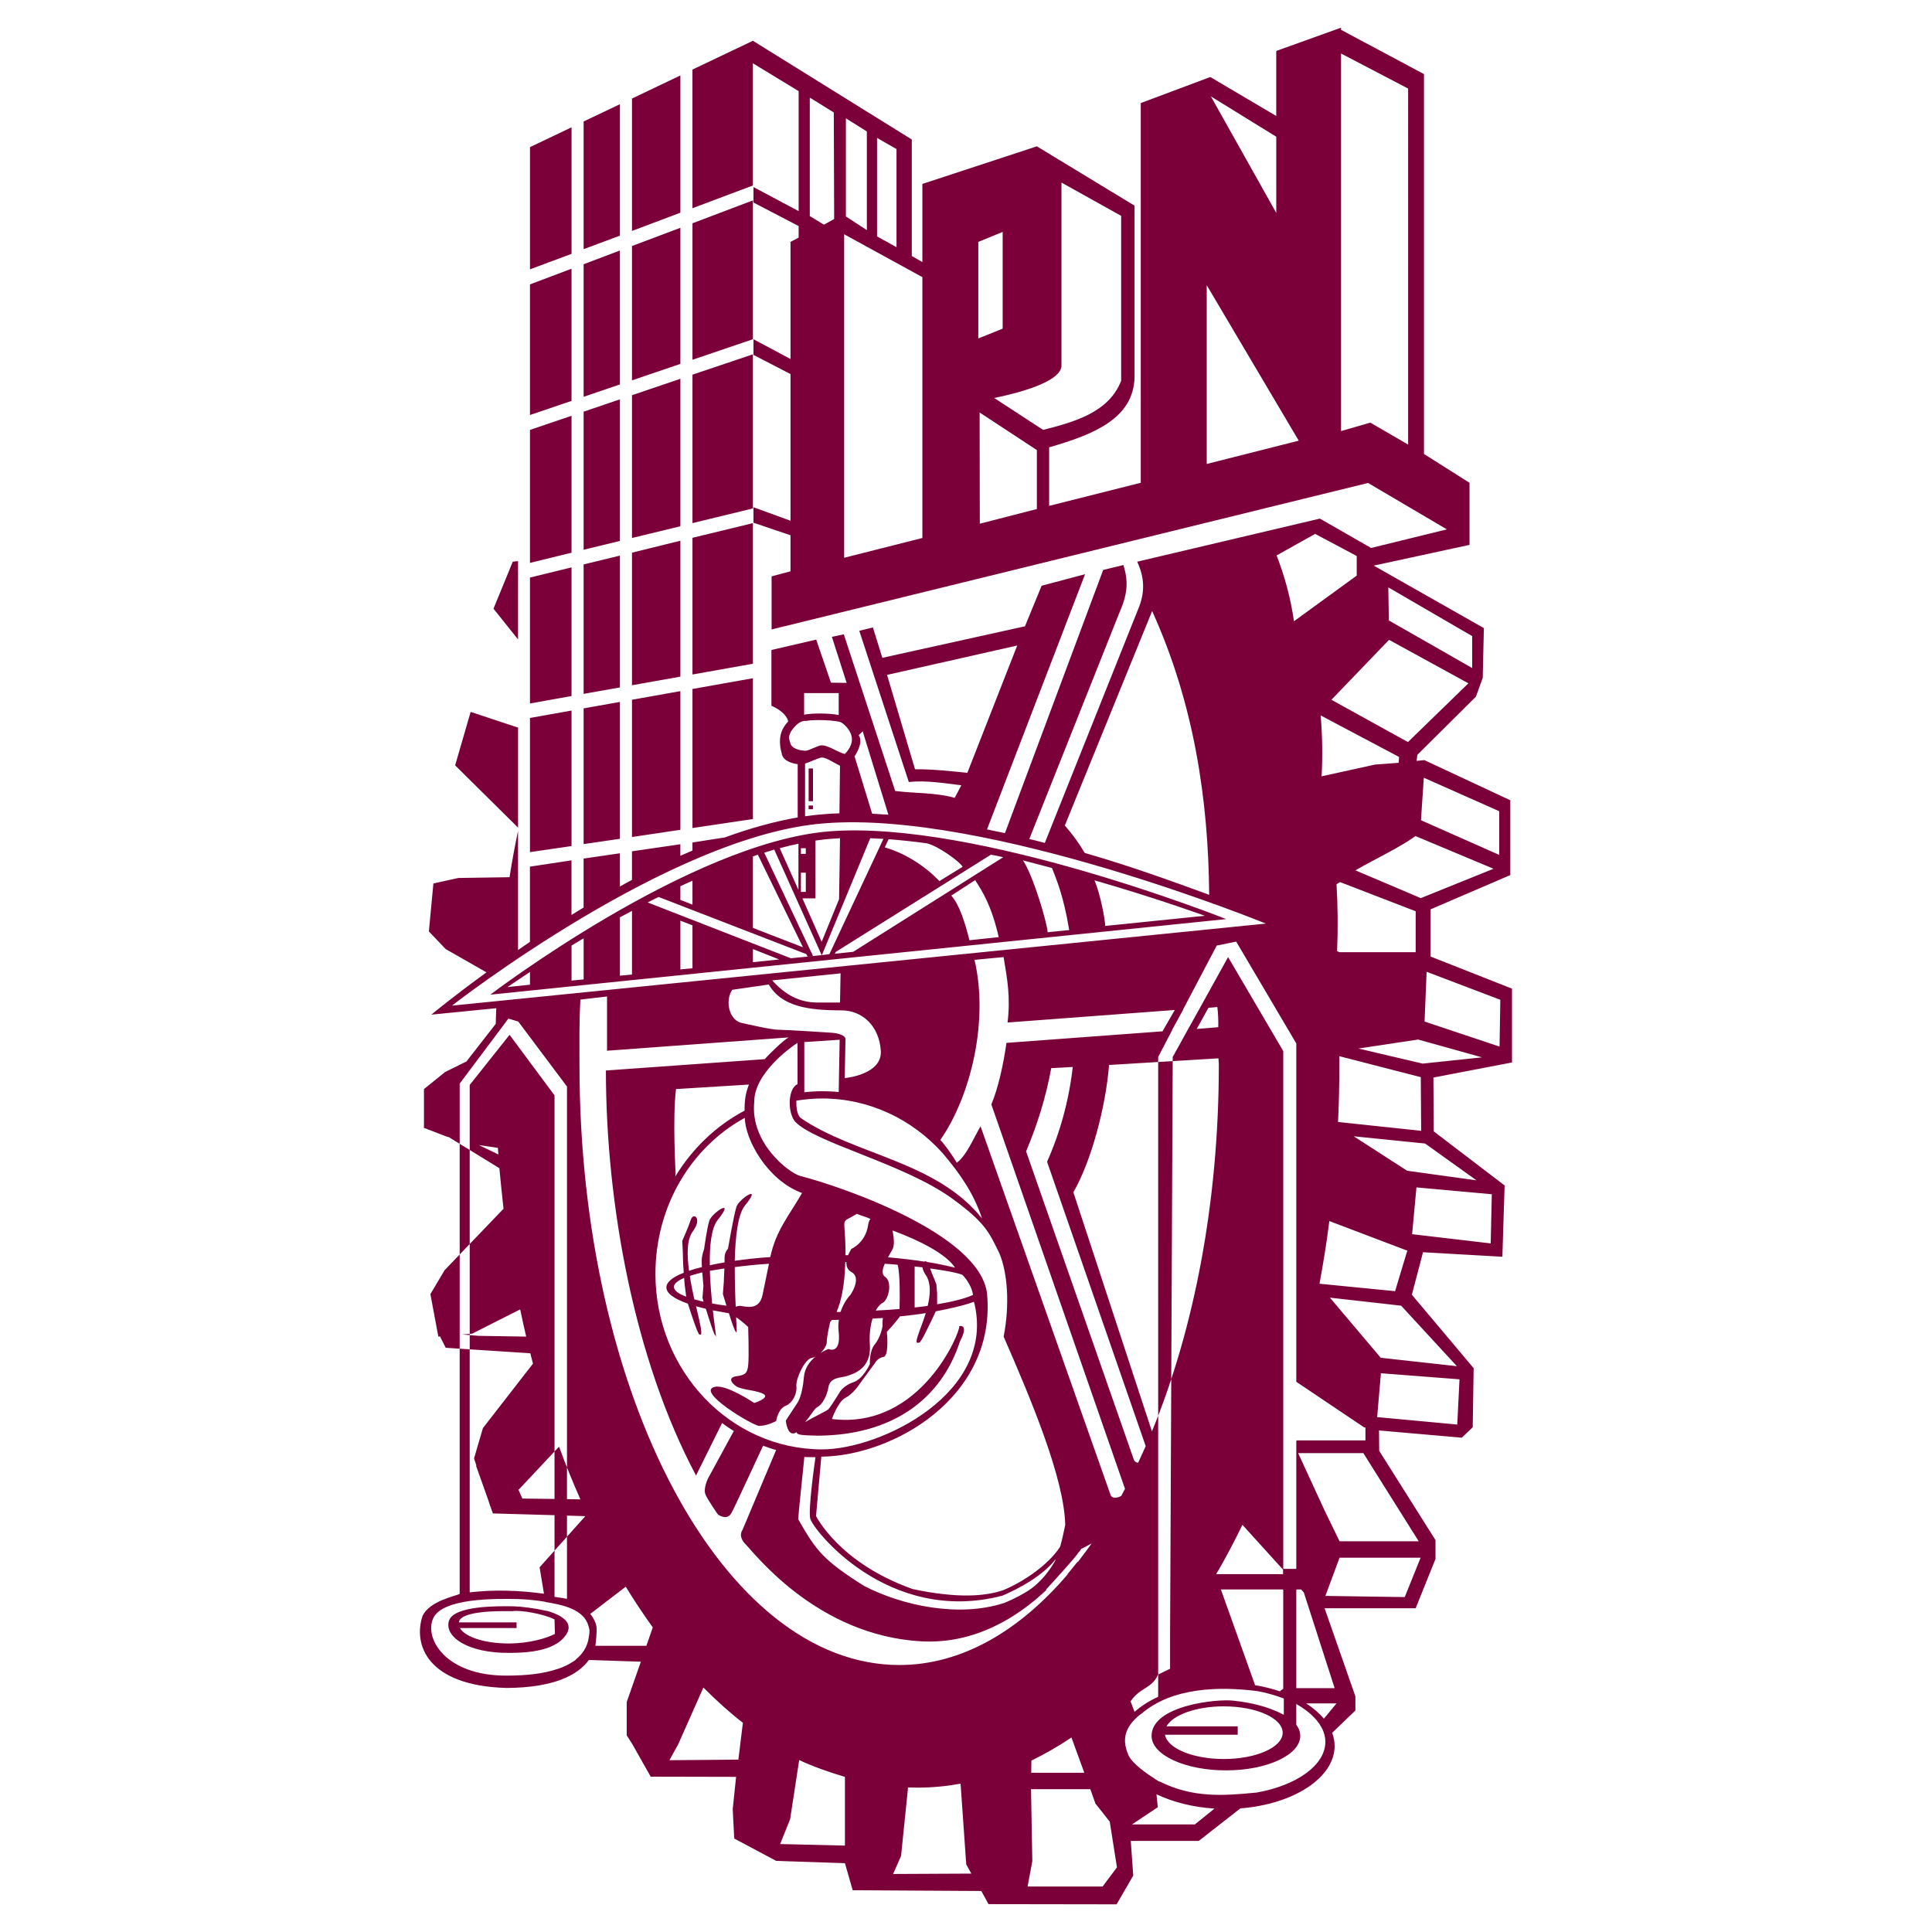
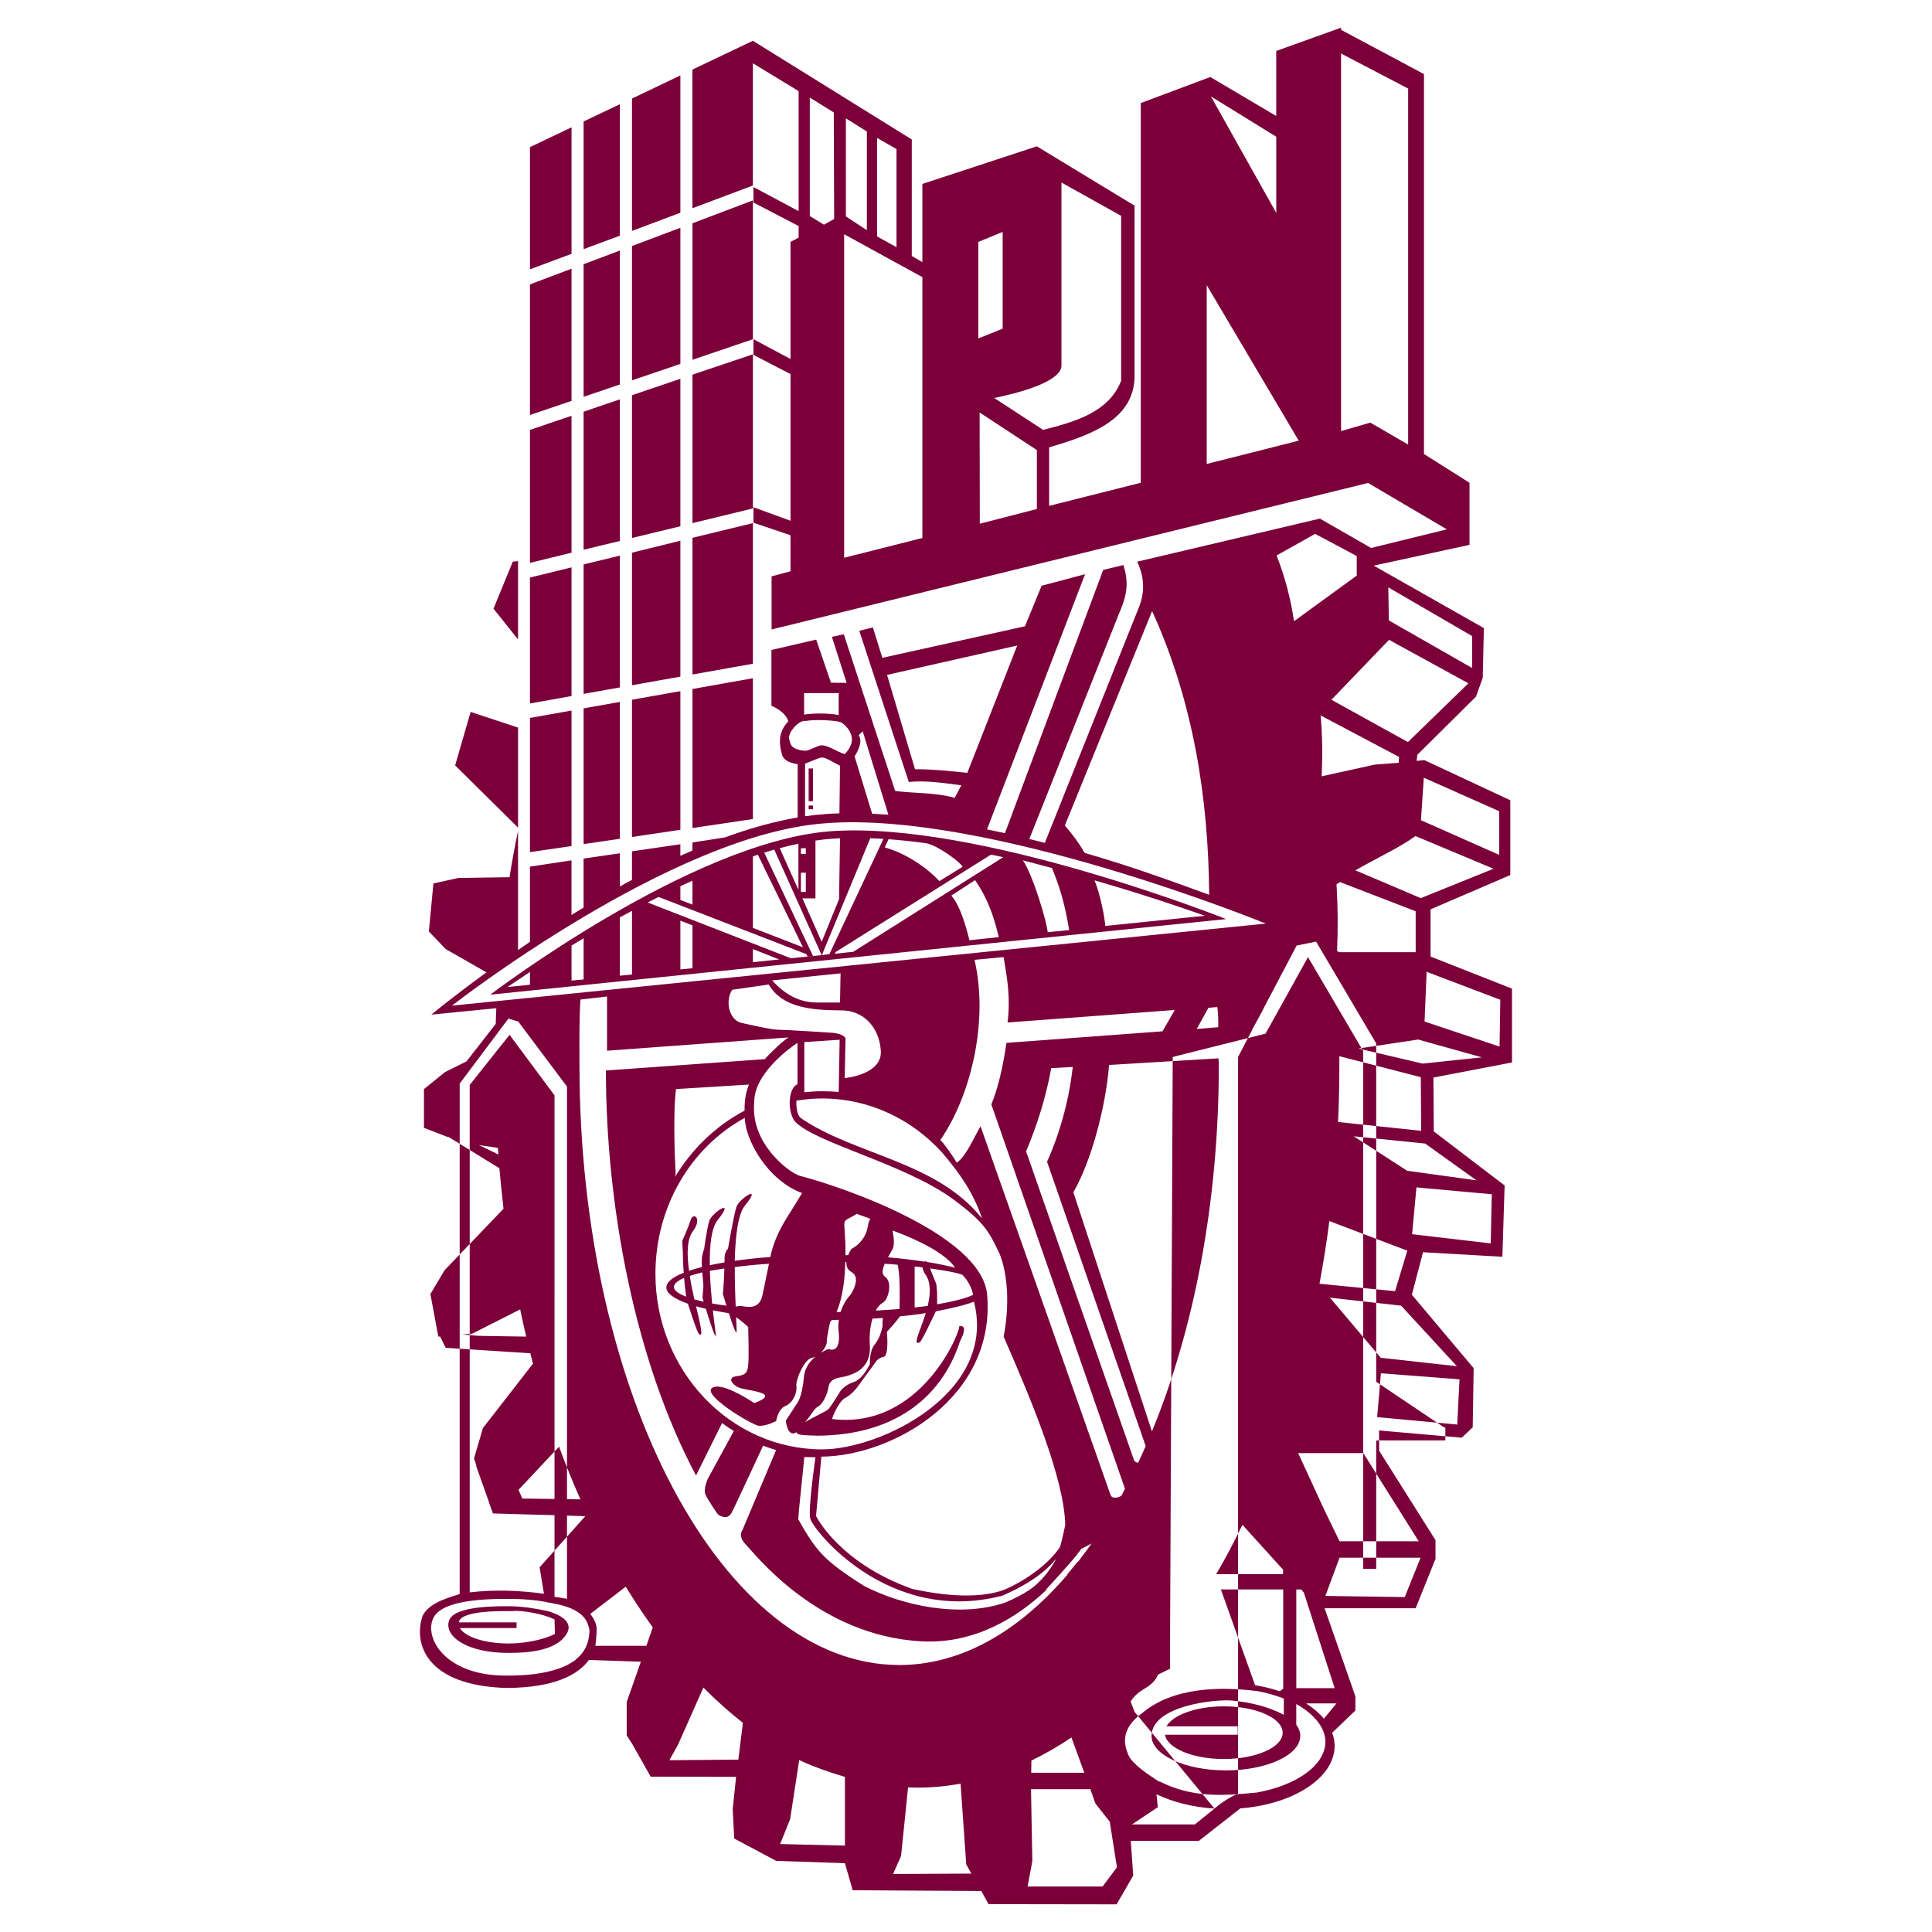
<svg xmlns="http://www.w3.org/2000/svg" version="1.1" id="Capa_1" x="0px" y="0px" viewBox="0 0 1000 1000" style="enable-background:new 0 0 1000 1000;" xml:space="preserve" width="1500" height="1500">
  <SCRIPT id="allow-copy_script" />
  <style type="text/css">
	.st0{fill-rule:evenodd;clip-rule:evenodd;fill:#7B003A;}
</style>
-   <path class="st0" d="M670.95,892.73c1.37,1.83,2.06,3.75,2.06,5.78c0,9.83-17.21,17.84-38.43,17.84c-21.22,0-38.53-8.01-38.53-17.84  c0-15.82,33.93-19.26,42.24-18.25c9.29,1.01,17.51,2.84,26.21,7.3v-8.41c-4.2-1.62-9.48-3.14-13.79-3.85  c-18.58-2.33-43.62-2.33-59.94,11.76c-0.49,0.3-1.08,0.71-1.76,1.32c-8.41,7.3-7.43,14.09-4.99,19.97  c1.86,4.45,9.88,9.93,13.88,12.47v0.1c0.1,0,0.3,0.1,0.4,0.2c1.17,0.71,1.85,1.12,1.85,1.12v-0.2c17.02,8.61,32.86,7.5,50.36,5.77  c20.53-3.65,35.5-14.09,35.5-26.26c0-9.22-9-16.21-15.06-19.56C670.95,885.13,670.95,889.19,670.95,892.73L670.95,892.73  L670.95,892.73z M416.31,539.38v25.95c3.03-0.3,6.06-0.51,9.29-0.51c2.84,0,5.67,0.1,8.51,0.41l0.49-27.06L416.31,539.38  L416.31,539.38L416.31,539.38z M412.79,561.17v-21.39c-3.71,2.33-22.49,15.92-22.39,30.51c-2.25,21.69,18.29,36.8,23.57,38.31  c20.73,5.27,93,29.8,96.91,60.82c5.08,53.93-49.09,84.34-85.76,84.53l-2.74,30.72c0,0,11.74,24.23,49.97,37.81  c23.76,5.07,37.94,3.65,46.84,0.61c9.58-3.85,23.18-12.67,29.53-22.5c1.18-4.16,1.96-8.11,2.64-11.25  c-0.49-23.72-17.11-63.76-31.88-97.51c3.23-16.52,2.05-32.84-2.15-42.98c-5.28-10.85-7.23-15.91-24.35-28.38  c-25.03-18.25-71.58-28.99-81.65-40.14C407.41,574.96,407.99,563.2,412.79,561.17L412.79,561.17L412.79,561.17z M551.16,427.27  c4.01,4.66,7.33,9.12,10.27,14.19c24.25,6.99,45.86,14.9,64.44,21.69c-0.39-49.26-7.92-99.33-29.53-146.87L551.16,427.27  L551.16,427.27L551.16,427.27z M546.37,807.08c-6.65,8.51-18.58,15-27.58,18.85l0,0c-59.26,15.41-98.48-34.66-99.45-40.04  c-0.98-5.07,2.15-27.57,2.74-31.63c-1.76-0.1-4.01,0-5.77-0.1c-0.2,2.84-3.13,29.6-3.13,32.24c9.29,16.32,12.91,21.08,34.03,34.46  c19.75,10.23,49.09,16.52,72.56,8.82c0.1,0,3.42-1.52,0.39-0.1c11.05-4.86,15.16-8.11,18.19-11.35  C541.77,815.09,546.56,807.79,546.37,807.08L546.37,807.08L546.37,807.08z M649.63,872.26c4.5,0.71,8.8,1.83,12.81,3.15l1.86-1.43  v0.11h-0.1v-51.19h-0.1v-0.2h-32.17L649.63,872.26L649.63,872.26L649.63,872.26z M676.04,881.68c3.62,2.33,6.75,4.97,9.19,7.91  l6.55-7.91H676.04L676.04,881.68L676.04,881.68z M689.53,896.89c0.79,2.13,1.27,4.46,1.27,6.79c0,16.52-21.32,30.21-48.79,32.33  l-21.51,16.83h-35.21l1.27,17.94l-8.61,14.9l-66.3-0.1l-3.71-6.79l-66.59-0.4l-4.01-13.99l-35.6-1.22l-21.71-11.56l-0.78-15.2  L381,919.7l-44.2-0.1l-9.68-17.13l-2.74-4.26v-17.23l7.33-20.88l-26.89-0.91c-5.77,7.91-18.29,14.39-42.74,14.49  c-41.37-1.21-48.31-22.81-43.32-37.4c3.72-7.6,16.52-10.04,19.17-11.25V560.87l25.23-33.65l5.08,1.52l25.23,33.65v213.57l6.94,0.1  c-3.91-8.82-7.62-17.94-11.05-27.27l-20.73,22.1l-0.29,0.2l2.05,4.56l16.63,0.2V566.95l-23.27-31.33l-20.63,25.95v262.63  c13.11-1.52,25.52-1.01,38.43,0.71l-2.25-13.68l23.66-26.46l-9.49-0.3c0-0.1,0,38.62,0,43.08c-1.76-0.31-4.6-0.81-6.45-1.02v-42.27  l-31.88-0.91l-1.66-4.56l0,0l-0.78-2.43l-6.36-17.84l0.29,0.2l-1.27-3.85l4.6-15.7l25.91-33.35c-0.49-1.72-0.88-3.54-1.37-5.37  l-43.81-2.84l-2.93-5.88l-0.88,0.1l-4.11-22l7.34-12.36l30.51-31.83c-0.78-6.89-1.47-13.89-2.15-20.98l-26.21-16.12l-0.69-0.1  l-12.13-4.66V563.7l10.95-8.82l11.05-5.47l15.16-19.46c0-2.33,0.2-5.78,0.29-8.11l-33.64,3.34c0,0,10.95-9.12,28.55-21.89  l-21.12-12.06l-8.7-9.12l2.35-24.83l12.91-2.84l26.5-0.4c1.27-8.11,2.74-16.12,4.4-24.02v61.73c2.05-1.42,4.11-2.84,6.16-4.26  v-38.92l21.51-3.25v28.28c2.05-1.32,4.11-2.53,6.26-3.85V444.4l18.78-2.74v17.23c2.05-1.22,4.11-2.33,6.26-3.45v-14.8l25.04-3.65  v5.98c2.05-0.91,4.11-1.82,6.26-2.73v-4.16l16.82-2.64c12.71-4.66,25.43-8.21,37.65-10.34v-27.57c-3.03-0.41-7.24-1.62-8.12-4.97  c-1.96-6.89-1.37-12.37,3.23-17.13c-0.88-3.75-5.09-6.59-8.7-8.11v-28.89l23.18-5.37l7.63,22.3l8.12,0.1l-7.63-23.82l6.16-1.32  l26.6,81.09c10.36,1.32,20.63,0.71,30.8,3.55l3.43-6.49c-9.1-1.12-18.09-2.63-27.19-1.72l-25.62-78.25l7.04-1.72l4.89,15.71  l73.83-16.32l8.61-20.98l22.49-5.98L510.87,429.3c3.03,0.61,6.16,1.32,9.29,1.93l50.85-136.23l10.46-2.54  c2.74,8.82,2.15,15.2-2.35,25.34l-46.35,116.47c2.64,0.61,5.38,1.32,8.02,2.03L589,315.57c3.81-8.82,3.42-16.62-0.39-24.84  l94.56-22.3l26.5,15.2l39.22-9.63l-40.78-24.02l-308.73,75.82v-27.47l9.78-2.63v-18.65L390,270.56v-8.01l19.17,6.99v-75.92  L390,183.69v-8.11l19.17,10.24v-60.61l4.2-2.23V117L390,104.83v-8.01l23.37,12.47V47.16l-23.67-14.4v63.25l-31.29,11.76V36.01  l31.29-14.9l82.24,51.09v60.31l5.48,3.14V95.2l59.26-19.46l50.56,30.71v89.1c-0.78,20.98-20.63,29.19-44.21,35.98v30.31l47.43-11.96  V53.34l35.99-13.48l34.13,20.17V26.38l33.54-12.06v1.12l42.93,22.91v196.64l23.57,14.9v32.13l-49.58,10.74l57.01,32.34l-0.59,25.75  l-3.52,9.73l-30.31,30.1l-0.4,3.15l4.01-0.4l44.49,20.78v38.72l-41.27,17.74v24.43l42.15,16.62v38.21l-40.68,7.81l0.19,27.87  l36.67,27.98l-1.17,36.9l-41.07-2.34l-5.77,22l31.98,38.01l-0.49,30.61l-5.67,5.38l-42.83-3.75l0.1,10.54l29.14,46.22v9.73  l-10.27,25.54h-47.13l15.94,45.61v7.3L689.53,896.89L689.53,896.89L689.53,896.89z M628.61,936.12c-11.34-0.71-21.71-3.44-30.02-7.4  l0.68,6.69l-13.39,8.92h32.56L628.61,936.12L628.61,936.12L628.61,936.12z M587.25,886.04c3.32-2.94,7.43-5.58,12.22-7.81V547.08  l7.24-13.88h-0.1l5.87-10.75h-0.1l17.41-33.04l10.07-2.03l31.1,52.71v175.15h0.19v0.1l35.01,23.52h0.59v6.69h-35.6v0.2h-0.19v66.29  h-6.75V544.04l-28.55-48.65l-14.27,25.75l0,0l-7.73,13.89l0,0L607,547.08l-1.37,299.94v10.34v6.38l-6.26,3.04  c-3.03,7.3-9.48,6.59-14.18,13.89L587.25,886.04L587.25,886.04L587.25,886.04z M640.64,893.54h-36.87  c3.32-5.88,15.35-10.34,29.63-10.34c16.82,0,30.51,6.08,30.51,13.68c0,7.5-13.69,13.58-30.51,13.58c-16.04,0-29.24-5.57-30.41-12.57  h37.65V893.54L640.64,893.54L640.64,893.54z M670.86,873.78h0.1v-50.89h0.19v-0.2h2.35l0,0l1.37,1.62l15.94,49.47H670.86  L670.86,873.78L670.86,873.78L670.86,873.78z M664.11,814.78v-2.33l-21.03-23.21c-4.3,8.82-8.8,17.44-13.59,25.54H664.11  L664.11,814.78L664.11,814.78z M619.42,532.59l6.06-10.95l4.6-0.4c0.39,2.53,0.59,7.2,0.49,10.44L619.42,532.59L619.42,532.59  L619.42,532.59z M608.07,522.76l-6.36,11.05l-80.77,5.98c-1.56,11.05-4.3,23.62-7.83,31.83l69.04,198.58c0.1,0.2,0.1,0.3,0.1,0.51  c-0.59,1.11-1.27,2.33-1.86,3.54c-2.06,1.22-4.89,1.52-5.58-0.51l-67.28-190.77c-3.13,5.17-7.34,15.41-12.32,18.86  c-1.37-2.54-6.65-10.14-8.51-11.76c15.84-22.81,25.13-61.63,17.7-93.26l15.06-1.42c1.96,11.76,3.62,20.78,2.05,33.86L608.07,522.76  L608.07,522.76L608.07,522.76z M265.51,831.41c-7.82-0.1-30.8-0.41-33.15,7.6c-2.44,8.11,9.68,16.73,31.39,16.52  c8.9,0,25.33-0.81,30.12-10.95c2.64-6.39-6.75-9.73-10.95-10.84l0.1,0.1C276.66,832.32,269.42,831.51,265.51,831.41L265.51,831.41  L265.51,831.41z M297.98,858.98h0.19c-0.78,0.61-1.56,1.12-2.44,1.62c-3.71,2.33-7.14,3.24-7.14,3.24l0,0  c-6.85,2.34-15.35,3.45-26.31,3.45c-31.78,0.2-43.03-19.56-37.94-29.9c5.18-10.34,32.17-9.93,43.61-9.73  c3.42,0.1,9.19,0.51,14.28,1.42v0.1c8.9,1.42,20.14,3.75,22.39,12.57c0.29,0.81,0.49,1.62,0.49,2.43c0,0.8-0.1,1.92-0.29,2.94  C304.14,852.59,301.21,856.45,297.98,858.98L297.98,858.98L297.98,858.98z M237.54,839.72h29.83v2.94h-29.34  c2.34,4.16,11.63,8.01,25.62,8.01c10.36-0.1,19.46-2.74,23.57-4.97l-0.2-7.5c-5.87-2.94-17.8-4.97-21.81-4.26  c-6.55-0.1-25.52-0.3-27.58,5.17C237.64,839.32,237.54,839.52,237.54,839.72L237.54,839.72L237.54,839.72z M308.15,851.88  c0.39-2.73,0.68-6.38,0.68-8.92c-0.1-2.74-1.66-5.58-3.32-7.6l18.38-14.09c4.5,7.4,9.19,14.39,13.99,21.08l-3.33,9.53H308.15  L308.15,851.88L308.15,851.88z M272.36,691.83l-24.64-0.4l-8.51-0.71l5.19-0.41l24.84-12.57  C270.21,682.5,271.28,687.17,272.36,691.83L272.36,691.83L272.36,691.83z M257.98,597.56l-10.07-4.86l9.78,1.42  C257.79,595.23,257.88,596.35,257.98,597.56L257.98,597.56L257.98,597.56z M382.18,910.78l-35.7,0.3l4.5-8.11l13.1-29.5  c6.65,6.69,13.4,12.78,20.44,18.25L382.18,910.78L382.18,910.78L382.18,910.78z M437.33,955.28l-33.54-0.81l5.18-12.87l4.69-30.61  c6.94,3.35,16.43,6.59,23.67,8.72V955.28L437.33,955.28L437.33,955.28z M462.27,969.97l40.49-0.2l-2.64-4.76l-2.93-41.77  c-7.33,1.32-14.77,2.03-22.39,2.03c-1.56,0-3.23-0.1-4.79-0.1l-3.62,35.47L462.27,969.97L462.27,969.97L462.27,969.97z   M533.75,917.57h27.48l-6.65-18.25c-6.75,4.57-13.69,8.52-20.73,11.96L533.75,917.57L533.75,917.57L533.75,917.57z M564.36,926.08  h-30.71l0.68,37.2l-2.45,13.18h38.82l7.43-9.93l-3.72-23.62l-7.43-9.42L564.36,926.08L564.36,926.08L564.36,926.08z M671.93,752.14  h33.74l28.65,45.62h-40.97l-7.83-16.12L671.93,752.14L671.93,752.14L671.93,752.14z M693.35,806.27h41.95l-8.21,20.38l-41.07-0.61  L693.35,806.27L693.35,806.27L693.35,806.27z M728.45,647.23l-6.36,21.08l-39.12-3.85l0,0c1.96-10.65,3.72-21.39,5.09-32.44  l39.8,15.11L728.45,647.23L728.45,647.23L728.45,647.23z M688.36,671.66l36.87,4.16l28.85,31.32l-39.41-4.36L688.36,671.66  L688.36,671.66L688.36,671.66z M714.76,710.79l40.68,3.14l-1.17,23.41l-41.46-3.85L714.76,710.79L714.76,710.79L714.76,710.79z   M735.4,557.53l0.19,27.77l-43.03-4.56c0.49-9.73,0.68-19.67,0.68-29.6c0-1.52,0-3.04,0-4.46L735.4,557.53L735.4,557.53  L735.4,557.53z M700.68,588.14l36.96,3.75l26.6,19.05l-35.89-4.96L700.68,588.14L700.68,588.14L700.68,588.14z M733.15,614.59  l39.01,3.55l-0.58,25.44l-40.68-4.77L733.15,614.59L733.15,614.59L733.15,614.59z M268.15,290.43l-2.74,0.3l-9.98,24.33l12.71,15.91  V290.43L268.15,290.43L268.15,290.43z M268.15,376.59l-24.55-8.11l-8.02,27.67l32.57,32.23V376.59L268.15,376.59L268.15,376.59z   M300.42,517.38c-0.68,11.76-0.49,21.29-0.49,33.75c0,171.1,74.42,310.68,165.56,310.68c31.88,0,61.8-17.23,87.23-47.03  c-0.1,0.1-0.2,0.1-0.3,0.1c1.76-2.13,3.72-4.46,5.28-6.48c0.1,0,0.2,0,0.2,0.1c1.27-1.72,2.54-3.34,3.81-5.07  c0.29-0.31,0.39-0.51,0.39-0.51l0,0c0.98-1.32,1.96-2.63,2.93-4.05c-1.76,1.01-3.62,1.93-5.37,2.84c-0.39,0.51-0.69,1.01-1.08,1.53  c-0.29,0.2-0.49,0.4-0.68,0.71c-0.88,1.92-16.53,18.85-16.53,18.85s0.1,0,0.3,0.1c-15.16,14.39-37.26,28.08-64.55,26.66  c-54.18-2.84-86.74-45.82-91.14-50.17c-4.3-4.36-1.66-7.5-1.66-7.5l17.4-41.36c-2.25-0.61-4.5-1.42-6.75-2.23  c-2.54,5.37-14.28,30.92-16.33,34.77c-2.35,4.36-7.04,0.81-7.04,0.81s-5.09-7.2-6.45-10.34c-1.27-3.14,1.37-8.41,1.37-8.41  l13.3-24.43c-2.05-1.31-4.11-2.63-6.06-4.16l-13.49,27.17c-31.88-59.8-46.65-140.39-46.65-209.62l82.24-5.88  c2.93-3.35,9.88-9.94,12.32-11.25l-93.98,6.89v-28.08L300.42,517.38L300.42,517.38L300.42,517.38z M589.1,757.11  c1.27-2.84,2.64-5.67,3.91-8.61l-51.05-147.18c6.75-15.1,11.35-31.83,13.3-49.06l-11.15,0.61c-2.64,14.7-7.23,29.4-13.01,43.08  l55.84,159.75C587.34,756.6,588.13,757.01,589.1,757.11L589.1,757.11L589.1,757.11z M596.24,740.89  c21.71-52.61,34.62-118.39,34.62-189.75c0-1.42-0.19-2.03-0.19-3.35l-56.62,3.44c-1.76,22.2-9.39,50.18-18.48,65.89L596.24,740.89  L596.24,740.89L596.24,740.89z M453.96,71.38v50.99l10.07,5.57V77.16L453.96,71.38L453.96,71.38L453.96,71.38z M448.68,119.12V68.04  l-10.85-6.79v50.78L448.68,119.12L448.68,119.12L448.68,119.12z M431.76,113.35l-0.19-55.14l-12.42-7.7v61.33l7.33,4.46  L431.76,113.35L431.76,113.35L431.76,113.35z M352.16,39.05l-25.04,11.96v68.52l25.04-9.43V39.05L352.16,39.05L352.16,39.05z   M320.86,53.95l-18.78,8.92v66.09l18.78-6.99V53.95L320.86,53.95L320.86,53.95z M295.83,65.91l-21.51,10.24v63.25l21.51-8.01V65.91  L295.83,65.91L295.83,65.91z M274.31,147.2v67.61l21.51-7.3v-68.42L274.31,147.2L274.31,147.2L274.31,147.2z M274.31,222.52v68.83  l21.51-5.27v-70.86L274.31,222.52L274.31,222.52L274.31,222.52z M274.31,298.95v65.17l21.51-3.85v-66.59L274.31,298.95  L274.31,298.95L274.31,298.95z M274.31,371.62v69.44l21.51-3.14v-70.14L274.31,371.62L274.31,371.62L274.31,371.62z M274.31,503.09  v6.59l-11.64,1.22C262.68,510.9,266.98,507.96,274.31,503.09L274.31,503.09L274.31,503.09z M295.83,507.55v-18.14  c1.96-1.22,4.11-2.43,6.26-3.75v21.29L295.83,507.55L295.83,507.55L295.83,507.55z M320.86,505.02v-30.21  c2.05-1.12,4.11-2.23,6.26-3.35v32.94L320.86,505.02L320.86,505.02L320.86,505.02z M352.16,501.77v-25.24l6.26,2.43v22.2  L352.16,501.77L352.16,501.77L352.16,501.77z M352.16,465.79v-7.09c2.05-0.91,4.11-1.93,6.26-2.84v12.37L352.16,465.79  L352.16,465.79L352.16,465.79z M389.71,498.03v-6.79l13.59,5.37L389.71,498.03L389.71,498.03L389.71,498.03z M389.71,480.28v-37  c0.78-0.31,1.66-0.61,2.54-0.91l23.37,47.95L389.71,480.28L389.71,480.28L389.71,480.28z M389.71,423.93v-72.88l-31.29,5.57v71.97  L389.71,423.93L389.71,423.93L389.71,423.93z M389.71,343.55v-72.78l-31.29,7.6v70.75L389.71,343.55L389.71,343.55L389.71,343.55z   M389.71,263.16v-79.77l-31.29,10.54v76.83L389.71,263.16L389.71,263.16L389.71,263.16z M389.71,175.58v-71.87l-31.29,11.86v70.65  L389.71,175.58L389.71,175.58L389.71,175.58z M352.16,429.5v-71.77l-25.04,4.46v71.05L352.16,429.5L352.16,429.5L352.16,429.5z   M320.86,434.16v-70.85l-18.78,3.35v70.24L320.86,434.16L320.86,434.16L320.86,434.16z M352.16,350.23v-70.35l-25.04,6.18v68.62  L352.16,350.23L352.16,350.23L352.16,350.23z M320.86,355.81v-68.22l-18.78,4.56v67L320.86,355.81L320.86,355.81L320.86,355.81z   M352.16,272.39v-76.33l-25.04,8.51v73.89L352.16,272.39L352.16,272.39L352.16,272.39z M320.86,279.99V206.7l-18.78,6.39v71.46  L320.86,279.99L320.86,279.99L320.86,279.99z M352.16,188.36v-70.45l-25.04,9.43v69.53L352.16,188.36L352.16,188.36L352.16,188.36z   M320.86,199v-69.33l-18.78,7.1v68.62L320.86,199L320.86,199L320.86,199z M626.75,49.89l33.84,20.88v39.43L626.75,49.89  L626.75,49.89L626.75,49.89z M624.6,240.15l47.62-12.06l-47.62-80.48V240.15L624.6,240.15L624.6,240.15z M694.13,223.12l15.16-4.36  l19.56,11.35V45.84L694.13,27.7V223.12L694.13,223.12L694.13,223.12z M477.42,143.45l-40.49-22.2v167.45l40.49-10.24V143.45  L477.42,143.45L477.42,143.45z M507.15,271.07l29.53-7.6v-30.51l-29.63-19.46L507.15,271.07L507.15,271.07L507.15,271.07z   M514.59,205.99l25.33,16.52c15.35-3.95,33.93-8.72,40.39-25.44v-85.35l-30.9-17.23v95.08  C548.81,196.57,532.87,202.24,514.59,205.99L514.59,205.99L514.59,205.99z M506.37,125.21l12.61-5.17v50.07l-12.61,5.07V125.21  L506.37,125.21L506.37,125.21z M703.12,542.72l33.25,7.8l30.71-3.24l-33.05-9.22L703.12,542.72L703.12,542.72L703.12,542.72z   M737.35,528.74l38.82,12.97l0.39-24.22l-38.14-14.5L737.35,528.74L737.35,528.74L737.35,528.74z M732.75,492.85v-21.18l-39.11-15.1  c-0.59,0.3-1.27,0.71-1.86,1.11c0.69,11.56,0.78,23.11,0.29,34.57l1.17,0.61H732.75L732.75,492.85L732.75,492.85z M701.56,450.48  l33.84,14.39l37.65-15.2l-40.39-16.93C724.64,438.62,711.73,444.6,701.56,450.48L701.56,450.48L701.56,450.48z M735.49,424.54  l40.49,17.94v-22.6l-39.02-17.34L735.49,424.54L735.49,424.54L735.49,424.54z M718.58,304.01l43.42,25.24v16.52l-43.13-24.63  L718.58,304.01L718.58,304.01L718.58,304.01z M760.04,353.68l-31.29,30.41l-39.61-21.89l29.82-31.02L760.04,353.68L760.04,353.68  L760.04,353.68z M683.57,370.3l40.58,21.49l-0.2,3.04l-12.22,0.91l-27.67,6.08C684.64,391.29,684.45,380.85,683.57,370.3  L683.57,370.3L683.57,370.3z M390.39,726.19c0,0,8.31-2.64,4.79-4.66c-3.52-2.03-11.15-2.03-14.18-4.05  c-3.03-2.13-3.91-4.66,0.39-5.17c4.4-0.61,5.48-1.62,5.87-5.78c0.49-4.15,0-19.67,0-19.67s-3.03-2.94-6.26-5.07  c0.29,6.18,0.49,9.53-0.1,7.4c-0.29,0.61-2.05-4.36-3.62-9.43c-0.29-0.1-0.69-0.2-0.98-0.2c-0.2,0-0.49-0.1-0.59-0.1  c-2.35-0.4-4.6-0.81-6.75-1.22c1.08,9.53,2.15,15.81,1.37,12.97c-0.39,0.81-3.13-7.81-4.99-13.79c-1.85-0.4-3.52-0.91-5.08-1.32  c2.15,9.12,3.81,15.71,1.86,14.6c-0.58,1.01-4.4-10.64-6.06-15.91c-7.14-2.53-11.15-5.37-11.15-8.41c0-2.74,3.23-5.37,9-7.6  c-0.2-2.63-0.39-5.27-0.39-6.69c0-3.04-0.39-9.83-0.39-9.83s3.03-6.69,4.4-10.84c1.27-4.16,6.06-1.02,1.27,5.67  c-3.33,4.16-3.33,12.06-2.15,20.68c1.96-0.71,4.2-1.32,6.65-1.93c-0.1-1.32-0.1-2.43-0.1-3.24c0-3.04,1.27-6.18,1.27-6.18  s1.37-10.34,2.64-14.5c1.27-4.16,13.99-12.47,4.4-0.5c-3.33,4.05-4.3,13.38-4.11,23.51c2.35-0.61,4.89-1.01,7.63-1.52  c0-0.91,0-1.72,0-2.34c0-3.14,1.76-4.66,1.76-4.66s3.03-17.64,4.4-21.79c1.27-4.06,13.99-12.36,4.3-0.51  c-3.62,4.56-4.89,16.22-5.18,28.48c5.67-0.81,11.83-1.52,18.39-1.93c2.93-13.88,9.88-21.69,16.43-33.15  c-17.99-6.59-29.43-27.67-29.63-38.92c-27.77,15.2-46.25,45.72-46.25,80.79c0,49.97,38.72,90.82,86.35,90.82  c30.02,0,90.55-29.09,78.53-76.43c-4.7,1.82-12.23,3.54-19.76,4.97c-2.25,4.76-8.02,17.13-8.6,16.12  c-3.52,1.62,0.59-6.09,3.42-15.21c-4.21,0.71-8.71,1.22-13.5,1.72c0,0.1-0.1,0.2-0.1,0.3c-2.64,3.55-6.55,7.7-6.55,7.7  s1.27,12.47-1.76,12.98c-3.13,0.5-4.4,3.14-4.4,3.14l-8.31,11.35c0,0-3.03,4.66-7.04,6.69c-3.91,2.13-6.94,10.95-6.94,10.95  c46.35,5.67,66.79-45.92,65.91-48.05c0,0,5.28-1.52,0.39,7.81c-9.97,30.71-35.79,48.65-73.64,48.86c-7.72-0.2-11.05-0.3-10.85-1.83  c-4.89,3.25-5.67-5.98-5.67-5.98l5.96-9.12c0,0,2.54-3.14,3.42-13.48c0.39-4.66,3.13-8.11,5.87-10.44c-0.68,0.3-1.27,0.51-1.86,0.61  c-3.52,0.51-8.31,10.85-7.92,14.5c0.49,3.65-1.76,8.82-5.67,10.34c-3.91,1.62-4.79,7.81-4.79,7.81s-4.5,2.53-8.8,2.53  c-2.93,0.11-33.93-18.34-22.59-20.27C376.41,716.77,390.39,726.19,390.39,726.19L390.39,726.19L390.39,726.19z M702.24,297.93  v-10.14l-21.52-11.45l-19.95,11.15c4.31,11.15,7.24,22.1,9,34.06L702.24,297.93L702.24,297.93L702.24,297.93z M544.51,449.27  c2.15,5.67,5.96,14.09,8.9,32.13l-11.15,1.12c-0.19-4.56-7.53-29.6-12.81-37.2L544.51,449.27L544.51,449.27L544.51,449.27z   M572.08,479.27c-0.19-3.65-2.34-15.81-5.57-23.62c32.37,9.33,57.11,18.35,57.11,18.35L572.08,479.27L572.08,479.27L572.08,479.27z   M504.71,455.55c3.81,5.78,8.51,13.28,12.23,29.5l-15.16,1.62c-2.15-8.52-4.98-18.15-9.39-23.11L504.71,455.55L504.71,455.55  L504.71,455.55z M459.14,349.32l67.37-15.2L500.7,400c-9.29-0.91-18.29-1.93-27.09-1.83L459.14,349.32L459.14,349.32L459.14,349.32z   M416.21,369.9v-11.15h17.9v11.35C429.9,369.19,421,368.99,416.21,369.9L416.21,369.9L416.21,369.9z M444.47,380.54l2.06-2.03  l13.3,43.18c-2.35-0.2-6.06-0.3-8.41-0.51l-9.1-29.7C443.98,388.96,446.72,383.89,444.47,380.54L444.47,380.54L444.47,380.54z   M508.33,630.71c-4.4-13.07-11.25-23.01-20.44-33.86c-15.65-17.43-37.85-28.28-62.29-28.28c-4.59,0-9,0.41-13.4,1.12  c-0.1,3.44,0.29,7.1,2.15,8.92C442.51,597.97,484.56,600.91,508.33,630.71L508.33,630.71L508.33,630.71z M387.65,561.37l-37.75,2.33  c-1.86,14.8-0.19,43.79-0.19,43.79l-0.2,1.52c8.8-14.49,21.12-26.35,35.89-34.15C385.31,569.99,385.89,565.73,387.65,561.37  L387.65,561.37L387.65,561.37z M434.79,396.35c-0.49-0.3-1.08-0.51-1.56-0.81c-2.35-1.22-6.07-3.65-8.02-3.45  c-1.57,0.2-5.97,2.33-8.51,3.14v27.27c3.03-0.4,6.06-0.81,9.09-1.01c2.84-0.3,5.77-0.4,8.7-0.51L434.79,396.35L434.79,396.35  L434.79,396.35z M437.23,390.27c-3.72-0.91-8.9-4.87-12.42-4.46c-1.47,0.2-5.97,2.53-7.53,2.74c-1.56,0.1-7.24-0.41-8.21-3.85  c-0.88-3.45-1.08-2.53,0.19-5.88c1.57-2.33,4.5-6.08,8.02-5.67c4.21-0.91,16.33-0.3,18.19,0.81c1.96,1.21,5.48,4.56,5.48,8.82  C440.95,386.93,437.23,390.27,437.23,390.27L437.23,390.27L437.23,390.27z M420.8,397.77h-2.25v16.93h2.25V397.77L420.8,397.77  L420.8,397.77z M420.8,416.93h-2.25v1.92h2.25V416.93L420.8,416.93L420.8,416.93z M415.33,464.98h6.75v-29.9  c2.74-0.4,5.38-0.71,7.92-0.91c1.56-0.1,3.23-0.2,4.79-0.3l-0.49,31.52l-9,22.1L415.33,464.98L415.33,464.98L415.33,464.98z   M413.27,436.7v23.92l-9.68-21.59C406.92,438.12,410.15,437.31,413.27,436.7L413.27,436.7L413.27,436.7z M417.09,439.03h-2.54v2.94  h2.54V439.03L417.09,439.03L417.09,439.03z M417.09,451.7h-2.54v9.94h2.54V451.7L417.09,451.7L417.09,451.7z M437.62,537.96  l-0.39,20.07c0,0,19.56-1.72,18.68-14.19c-0.88-12.98-9.78-20.98-20.53-20.88c-16.72,0-30.9-1.92-37.45-13.38l-18.97,2.74  c-3.81,5.98-1.46,15.31,4.4,17.03c4.79,1.02,15.74,3.65,19.65,3.65c3.92,0,27.09,1.52,27.09,1.52  C433.61,534.72,437.72,535.83,437.62,537.96L437.62,537.96L437.62,537.96z M399.68,507.45c6.45,7.2,13.98,11.45,23.18,11.45h11.93  l0.29-15.1L399.68,507.45L399.68,507.45L399.68,507.45z M634.67,475.72l-380.89,39.12c0,0,103.17-78.66,175.44-84.54  C505.69,424.33,634.67,475.72,634.67,475.72L634.67,475.72L634.67,475.72z M479.67,436.49c5.97,1.32,17.4,9.73,18.58,12.17  l-12.03,7.4c-6.94-7.4-17.6-14.49-28.26-17.43l1.96-4.26C466.37,434.87,473.02,435.58,479.67,436.49L479.67,436.49L479.67,436.49z   M441.63,492.65l77.64-48.96c-2.15-0.51-4.2-0.91-6.36-1.32l-80.38,50.38l-0.39,0.91l-1.07,0.1L441.63,492.65L441.63,492.65  L441.63,492.65z M417.38,493.86l0.59,1.22l2.83-0.3l-25.23-53.42c1.76-0.51,3.42-1.11,5.18-1.62l24.54,54.63L409.36,496  l-74.13-28.89c1.86-0.91,3.72-1.93,5.67-2.84L417.38,493.86L417.38,493.86L417.38,493.86z M393.72,441.97c-0.1,0-0.2,0-0.2,0  S393.62,441.97,393.72,441.97L393.72,441.97L393.72,441.97z M457.28,434.16l-27.97,59.7l-3.91,0.51l25.04-60.51  C450.63,433.86,459.73,434.36,457.28,434.16L457.28,434.16L457.28,434.16z M655.21,478.05l-421.28,42.47  c0,0,113.14-88.39,192.85-94.37C511.46,419.36,655.21,478.05,655.21,478.05L655.21,478.05L655.21,478.05z M473.42,655.54v21.19  c2.35-0.2,4.6-0.51,6.75-0.81c1.37-5.68,1.76-11.35-0.68-15.51c-1.27-1.72-1.86-3.24-2.05-4.46  C476.15,655.85,474.78,655.65,473.42,655.54L473.42,655.54L473.42,655.54z M465.59,677.54c0.2-5.58,0.29-18.55-0.98-22.91  c-2.15-0.2-4.4-0.41-6.65-0.51c-1.27,2.84-1.76,5.47,0.19,6.79c3.91,2.64,1.76,11.96-1.37,13.48c-1.07,0.51-2.35,1.93-3.52,3.95  C457.57,678.15,461.68,677.84,465.59,677.54L465.59,677.54L465.59,677.54z M443.49,628.28c-9.39,5.78-5.77-0.3-5.87,21.39  c0.49,0,0.88,0,1.37,0c0.78-1.82,1.66-3.24,1.66-3.24s7.43-3.14,8.7-12.47c0.2-1.42,0.69-2.43,1.17-3.04  C448.48,629.9,445.54,629.19,443.49,628.28L443.49,628.28L443.49,628.28z M461.97,636.89c0.59,3.04,1.17,7.3,0.1,9.53  c-0.58,1.11-1.47,2.63-2.44,4.36c6.75,0.61,13.1,1.32,18.78,2.23c0.49-0.3,0.98-0.21,1.47,0.2c4.79,0.71,10.66,2.02,14.47,2.94  C489.75,649.16,476.35,642.16,461.97,636.89L461.97,636.89L461.97,636.89z M503.63,670.24c-0.39-3.65-3.23-8.21-5.57-10.44  c-4.5-1.52-9.29-2.13-13.79-2.84l0,0c-0.88-0.1-1.86-0.3-2.84-0.41c0.98,2.84,2.25,5.48,3.23,8.21c0.19,2.43,0.39,4.46,0.39,4.46  v5.88C492.88,673.79,499.82,672.06,503.63,670.24L503.63,670.24L503.63,670.24z M380.81,676.32c-0.3-5.98-0.49-13.28-0.49-20.48  c5.38-0.71,11.34-1.32,17.7-1.72c-1.07,5.16-2.25,10.94-3.33,16.11c-1.76,8.82-9.58,5.68-11.74,5.68  C382.47,675.91,381.69,676.12,380.81,676.32L380.81,676.32L380.81,676.32z M374.94,656.56c-0.2,3.45-0.29,6.99-0.29,6.99l-0.49,6.18  c0,0,0.78,2.74,1.86,6.08c-2.64-0.3-5.09-0.71-7.43-1.12c-0.49-5.27-0.98-11.15-1.17-16.93  C369.76,657.37,372.2,656.96,374.94,656.56L374.94,656.56L374.94,656.56z M363.5,658.58c0.29,3.55,0.59,6.99,0.59,6.99l-0.49,6.19  c0,0,0.2,0.81,0.59,2.03c-1.66-0.41-3.32-0.81-4.79-1.22c-0.88-3.86-1.76-8.11-2.35-12.17C358.9,659.8,361.05,659.19,363.5,658.58  L363.5,658.58L363.5,658.58z M354.11,661.42c0.19,2.13,0.29,3.65,0.29,3.65l0.78,6.08c-4.11-1.52-6.36-3.24-6.36-5.07  C348.83,664.46,350.69,662.94,354.11,661.42L354.11,661.42L354.11,661.42z M456.99,682.2c-1.76,0.1-3.52,0.2-5.38,0.3  c-1.08,3.55-1.76,8.11-1.37,13.68c0.88,12.37-8.7,15.01-11.83,16.02c-3.03,1.01-8.7,0.51-9.58,5.68c-0.88,5.17-3.52,9.32-5.67,10.34  c-1.66,0.81-3.42,4.36-6.45,7.91c4.5-2.83,11.15-5.68,12.13-6.79c2.15-2.63,6.16-9.32,6.16-9.32s2.15-3.14,6.94-4.67  c4.79-1.62,8.31-9.32,8.31-9.32s-0.39-6.79,2.64-10.34c3.03-3.65,3.91-9.33,3.91-9.33S456.69,684.03,456.99,682.2L456.99,682.2  L456.99,682.2z M434.2,683.11c-1.17,0.1-2.35,0.1-3.62,0.1c-0.49,0.71-0.88,1.02-0.88,1.02s-1.76,7.3-1.76,10.34  c0,1.72-1.37,3.95-3.13,5.68c2.25-1.42,4.01-2.03,4.01-2.03s6.55,3.15,5.28-8.82C433.81,687.17,433.91,685.04,434.2,683.11  L434.2,683.11L434.2,683.11z M438.11,653.31c-0.1,1.93,0.39,3.85,2.54,5.07c5.67,3.04-0.49,11.86-0.49,11.86s-3.23,3.14-5.09,8.82  c-0.68,0-1.37,0-2.05,0c1.96-4.56,4.2-12.47,4.5-25.84C437.72,653.21,437.92,653.21,438.11,653.31L438.11,653.31z" />
+   <path class="st0" d="M670.95,892.73c1.37,1.83,2.06,3.75,2.06,5.78c0,9.83-17.21,17.84-38.43,17.84c-21.22,0-38.53-8.01-38.53-17.84  c0-15.82,33.93-19.26,42.24-18.25c9.29,1.01,17.51,2.84,26.21,7.3v-8.41c-4.2-1.62-9.48-3.14-13.79-3.85  c-18.58-2.33-43.62-2.33-59.94,11.76c-0.49,0.3-1.08,0.71-1.76,1.32c-8.41,7.3-7.43,14.09-4.99,19.97  c1.86,4.45,9.88,9.93,13.88,12.47v0.1c0.1,0,0.3,0.1,0.4,0.2c1.17,0.71,1.85,1.12,1.85,1.12v-0.2c17.02,8.61,32.86,7.5,50.36,5.77  c20.53-3.65,35.5-14.09,35.5-26.26c0-9.22-9-16.21-15.06-19.56C670.95,885.13,670.95,889.19,670.95,892.73L670.95,892.73  L670.95,892.73z M416.31,539.38v25.95c3.03-0.3,6.06-0.51,9.29-0.51c2.84,0,5.67,0.1,8.51,0.41l0.49-27.06L416.31,539.38  L416.31,539.38L416.31,539.38z M412.79,561.17v-21.39c-3.71,2.33-22.49,15.92-22.39,30.51c-2.25,21.69,18.29,36.8,23.57,38.31  c20.73,5.27,93,29.8,96.91,60.82c5.08,53.93-49.09,84.34-85.76,84.53l-2.74,30.72c0,0,11.74,24.23,49.97,37.81  c23.76,5.07,37.94,3.65,46.84,0.61c9.58-3.85,23.18-12.67,29.53-22.5c1.18-4.16,1.96-8.11,2.64-11.25  c-0.49-23.72-17.11-63.76-31.88-97.51c3.23-16.52,2.05-32.84-2.15-42.98c-5.28-10.85-7.23-15.91-24.35-28.38  c-25.03-18.25-71.58-28.99-81.65-40.14C407.41,574.96,407.99,563.2,412.79,561.17L412.79,561.17L412.79,561.17z M551.16,427.27  c4.01,4.66,7.33,9.12,10.27,14.19c24.25,6.99,45.86,14.9,64.44,21.69c-0.39-49.26-7.92-99.33-29.53-146.87L551.16,427.27  L551.16,427.27L551.16,427.27z M546.37,807.08c-6.65,8.51-18.58,15-27.58,18.85l0,0c-59.26,15.41-98.48-34.66-99.45-40.04  c-0.98-5.07,2.15-27.57,2.74-31.63c-1.76-0.1-4.01,0-5.77-0.1c-0.2,2.84-3.13,29.6-3.13,32.24c9.29,16.32,12.91,21.08,34.03,34.46  c19.75,10.23,49.09,16.52,72.56,8.82c0.1,0,3.42-1.52,0.39-0.1c11.05-4.86,15.16-8.11,18.19-11.35  C541.77,815.09,546.56,807.79,546.37,807.08L546.37,807.08L546.37,807.08z M649.63,872.26c4.5,0.71,8.8,1.83,12.81,3.15l1.86-1.43  v0.11h-0.1v-51.19h-0.1v-0.2h-32.17L649.63,872.26L649.63,872.26L649.63,872.26z M676.04,881.68c3.62,2.33,6.75,4.97,9.19,7.91  l6.55-7.91H676.04L676.04,881.68L676.04,881.68z M689.53,896.89c0.79,2.13,1.27,4.46,1.27,6.79c0,16.52-21.32,30.21-48.79,32.33  l-21.51,16.83h-35.21l1.27,17.94l-8.61,14.9l-66.3-0.1l-3.71-6.79l-66.59-0.4l-4.01-13.99l-35.6-1.22l-21.71-11.56l-0.78-15.2  L381,919.7l-44.2-0.1l-9.68-17.13l-2.74-4.26v-17.23l7.33-20.88l-26.89-0.91c-5.77,7.91-18.29,14.39-42.74,14.49  c-41.37-1.21-48.31-22.81-43.32-37.4c3.72-7.6,16.52-10.04,19.17-11.25V560.87l25.23-33.65l5.08,1.52l25.23,33.65v213.57l6.94,0.1  c-3.91-8.82-7.62-17.94-11.05-27.27l-20.73,22.1l-0.29,0.2l2.05,4.56l16.63,0.2V566.95l-23.27-31.33l-20.63,25.95v262.63  c13.11-1.52,25.52-1.01,38.43,0.71l-2.25-13.68l23.66-26.46l-9.49-0.3c0-0.1,0,38.62,0,43.08c-1.76-0.31-4.6-0.81-6.45-1.02v-42.27  l-31.88-0.91l-1.66-4.56l0,0l-0.78-2.43l-6.36-17.84l0.29,0.2l-1.27-3.85l4.6-15.7l25.91-33.35c-0.49-1.72-0.88-3.54-1.37-5.37  l-43.81-2.84l-2.93-5.88l-0.88,0.1l-4.11-22l7.34-12.36l30.51-31.83c-0.78-6.89-1.47-13.89-2.15-20.98l-26.21-16.12l-0.69-0.1  l-12.13-4.66V563.7l10.95-8.82l11.05-5.47l15.16-19.46c0-2.33,0.2-5.78,0.29-8.11l-33.64,3.34c0,0,10.95-9.12,28.55-21.89  l-21.12-12.06l-8.7-9.12l2.35-24.83l12.91-2.84l26.5-0.4c1.27-8.11,2.74-16.12,4.4-24.02v61.73c2.05-1.42,4.11-2.84,6.16-4.26  v-38.92l21.51-3.25v28.28c2.05-1.32,4.11-2.53,6.26-3.85V444.4l18.78-2.74v17.23c2.05-1.22,4.11-2.33,6.26-3.45v-14.8l25.04-3.65  v5.98c2.05-0.91,4.11-1.82,6.26-2.73v-4.16l16.82-2.64c12.71-4.66,25.43-8.21,37.65-10.34v-27.57c-3.03-0.41-7.24-1.62-8.12-4.97  c-1.96-6.89-1.37-12.37,3.23-17.13c-0.88-3.75-5.09-6.59-8.7-8.11v-28.89l23.18-5.37l7.63,22.3l8.12,0.1l-7.63-23.82l6.16-1.32  l26.6,81.09c10.36,1.32,20.63,0.71,30.8,3.55l3.43-6.49c-9.1-1.12-18.09-2.63-27.19-1.72l-25.62-78.25l7.04-1.72l4.89,15.71  l73.83-16.32l8.61-20.98l22.49-5.98L510.87,429.3c3.03,0.61,6.16,1.32,9.29,1.93l50.85-136.23l10.46-2.54  c2.74,8.82,2.15,15.2-2.35,25.34l-46.35,116.47c2.64,0.61,5.38,1.32,8.02,2.03L589,315.57c3.81-8.82,3.42-16.62-0.39-24.84  l94.56-22.3l26.5,15.2l39.22-9.63l-40.78-24.02l-308.73,75.82v-27.47l9.78-2.63v-18.65L390,270.56v-8.01l19.17,6.99v-75.92  L390,183.69v-8.11l19.17,10.24v-60.61l4.2-2.23V117L390,104.83v-8.01l23.37,12.47V47.16l-23.67-14.4v63.25l-31.29,11.76V36.01  l31.29-14.9l82.24,51.09v60.31l5.48,3.14V95.2l59.26-19.46l50.56,30.71v89.1c-0.78,20.98-20.63,29.19-44.21,35.98v30.31l47.43-11.96  V53.34l35.99-13.48l34.13,20.17V26.38l33.54-12.06v1.12l42.93,22.91v196.64l23.57,14.9v32.13l-49.58,10.74l57.01,32.34l-0.59,25.75  l-3.52,9.73l-30.31,30.1l-0.4,3.15l4.01-0.4l44.49,20.78v38.72l-41.27,17.74v24.43l42.15,16.62v38.21l-40.68,7.81l0.19,27.87  l36.67,27.98l-1.17,36.9l-41.07-2.34l-5.77,22l31.98,38.01l-0.49,30.61l-5.67,5.38l-42.83-3.75l0.1,10.54l29.14,46.22v9.73  l-10.27,25.54h-47.13l15.94,45.61v7.3L689.53,896.89L689.53,896.89L689.53,896.89z M628.61,936.12c-11.34-0.71-21.71-3.44-30.02-7.4  l0.68,6.69l-13.39,8.92h32.56L628.61,936.12L628.61,936.12L628.61,936.12z c3.32-2.94,7.43-5.58,12.22-7.81V547.08  l7.24-13.88h-0.1l5.87-10.75h-0.1l17.41-33.04l10.07-2.03l31.1,52.71v175.15h0.19v0.1l35.01,23.52h0.59v6.69h-35.6v0.2h-0.19v66.29  h-6.75V544.04l-28.55-48.65l-14.27,25.75l0,0l-7.73,13.89l0,0L607,547.08l-1.37,299.94v10.34v6.38l-6.26,3.04  c-3.03,7.3-9.48,6.59-14.18,13.89L587.25,886.04L587.25,886.04L587.25,886.04z M640.64,893.54h-36.87  c3.32-5.88,15.35-10.34,29.63-10.34c16.82,0,30.51,6.08,30.51,13.68c0,7.5-13.69,13.58-30.51,13.58c-16.04,0-29.24-5.57-30.41-12.57  h37.65V893.54L640.64,893.54L640.64,893.54z M670.86,873.78h0.1v-50.89h0.19v-0.2h2.35l0,0l1.37,1.62l15.94,49.47H670.86  L670.86,873.78L670.86,873.78L670.86,873.78z M664.11,814.78v-2.33l-21.03-23.21c-4.3,8.82-8.8,17.44-13.59,25.54H664.11  L664.11,814.78L664.11,814.78z M619.42,532.59l6.06-10.95l4.6-0.4c0.39,2.53,0.59,7.2,0.49,10.44L619.42,532.59L619.42,532.59  L619.42,532.59z M608.07,522.76l-6.36,11.05l-80.77,5.98c-1.56,11.05-4.3,23.62-7.83,31.83l69.04,198.58c0.1,0.2,0.1,0.3,0.1,0.51  c-0.59,1.11-1.27,2.33-1.86,3.54c-2.06,1.22-4.89,1.52-5.58-0.51l-67.28-190.77c-3.13,5.17-7.34,15.41-12.32,18.86  c-1.37-2.54-6.65-10.14-8.51-11.76c15.84-22.81,25.13-61.63,17.7-93.26l15.06-1.42c1.96,11.76,3.62,20.78,2.05,33.86L608.07,522.76  L608.07,522.76L608.07,522.76z M265.51,831.41c-7.82-0.1-30.8-0.41-33.15,7.6c-2.44,8.11,9.68,16.73,31.39,16.52  c8.9,0,25.33-0.81,30.12-10.95c2.64-6.39-6.75-9.73-10.95-10.84l0.1,0.1C276.66,832.32,269.42,831.51,265.51,831.41L265.51,831.41  L265.51,831.41z M297.98,858.98h0.19c-0.78,0.61-1.56,1.12-2.44,1.62c-3.71,2.33-7.14,3.24-7.14,3.24l0,0  c-6.85,2.34-15.35,3.45-26.31,3.45c-31.78,0.2-43.03-19.56-37.94-29.9c5.18-10.34,32.17-9.93,43.61-9.73  c3.42,0.1,9.19,0.51,14.28,1.42v0.1c8.9,1.42,20.14,3.75,22.39,12.57c0.29,0.81,0.49,1.62,0.49,2.43c0,0.8-0.1,1.92-0.29,2.94  C304.14,852.59,301.21,856.45,297.98,858.98L297.98,858.98L297.98,858.98z M237.54,839.72h29.83v2.94h-29.34  c2.34,4.16,11.63,8.01,25.62,8.01c10.36-0.1,19.46-2.74,23.57-4.97l-0.2-7.5c-5.87-2.94-17.8-4.97-21.81-4.26  c-6.55-0.1-25.52-0.3-27.58,5.17C237.64,839.32,237.54,839.52,237.54,839.72L237.54,839.72L237.54,839.72z M308.15,851.88  c0.39-2.73,0.68-6.38,0.68-8.92c-0.1-2.74-1.66-5.58-3.32-7.6l18.38-14.09c4.5,7.4,9.19,14.39,13.99,21.08l-3.33,9.53H308.15  L308.15,851.88L308.15,851.88z M272.36,691.83l-24.64-0.4l-8.51-0.71l5.19-0.41l24.84-12.57  C270.21,682.5,271.28,687.17,272.36,691.83L272.36,691.83L272.36,691.83z M257.98,597.56l-10.07-4.86l9.78,1.42  C257.79,595.23,257.88,596.35,257.98,597.56L257.98,597.56L257.98,597.56z M382.18,910.78l-35.7,0.3l4.5-8.11l13.1-29.5  c6.65,6.69,13.4,12.78,20.44,18.25L382.18,910.78L382.18,910.78L382.18,910.78z M437.33,955.28l-33.54-0.81l5.18-12.87l4.69-30.61  c6.94,3.35,16.43,6.59,23.67,8.72V955.28L437.33,955.28L437.33,955.28z M462.27,969.97l40.49-0.2l-2.64-4.76l-2.93-41.77  c-7.33,1.32-14.77,2.03-22.39,2.03c-1.56,0-3.23-0.1-4.79-0.1l-3.62,35.47L462.27,969.97L462.27,969.97L462.27,969.97z   M533.75,917.57h27.48l-6.65-18.25c-6.75,4.57-13.69,8.52-20.73,11.96L533.75,917.57L533.75,917.57L533.75,917.57z M564.36,926.08  h-30.71l0.68,37.2l-2.45,13.18h38.82l7.43-9.93l-3.72-23.62l-7.43-9.42L564.36,926.08L564.36,926.08L564.36,926.08z M671.93,752.14  h33.74l28.65,45.62h-40.97l-7.83-16.12L671.93,752.14L671.93,752.14L671.93,752.14z M693.35,806.27h41.95l-8.21,20.38l-41.07-0.61  L693.35,806.27L693.35,806.27L693.35,806.27z M728.45,647.23l-6.36,21.08l-39.12-3.85l0,0c1.96-10.65,3.72-21.39,5.09-32.44  l39.8,15.11L728.45,647.23L728.45,647.23L728.45,647.23z M688.36,671.66l36.87,4.16l28.85,31.32l-39.41-4.36L688.36,671.66  L688.36,671.66L688.36,671.66z M714.76,710.79l40.68,3.14l-1.17,23.41l-41.46-3.85L714.76,710.79L714.76,710.79L714.76,710.79z   M735.4,557.53l0.19,27.77l-43.03-4.56c0.49-9.73,0.68-19.67,0.68-29.6c0-1.52,0-3.04,0-4.46L735.4,557.53L735.4,557.53  L735.4,557.53z M700.68,588.14l36.96,3.75l26.6,19.05l-35.89-4.96L700.68,588.14L700.68,588.14L700.68,588.14z M733.15,614.59  l39.01,3.55l-0.58,25.44l-40.68-4.77L733.15,614.59L733.15,614.59L733.15,614.59z M268.15,290.43l-2.74,0.3l-9.98,24.33l12.71,15.91  V290.43L268.15,290.43L268.15,290.43z M268.15,376.59l-24.55-8.11l-8.02,27.67l32.57,32.23V376.59L268.15,376.59L268.15,376.59z   M300.42,517.38c-0.68,11.76-0.49,21.29-0.49,33.75c0,171.1,74.42,310.68,165.56,310.68c31.88,0,61.8-17.23,87.23-47.03  c-0.1,0.1-0.2,0.1-0.3,0.1c1.76-2.13,3.72-4.46,5.28-6.48c0.1,0,0.2,0,0.2,0.1c1.27-1.72,2.54-3.34,3.81-5.07  c0.29-0.31,0.39-0.51,0.39-0.51l0,0c0.98-1.32,1.96-2.63,2.93-4.05c-1.76,1.01-3.62,1.93-5.37,2.84c-0.39,0.51-0.69,1.01-1.08,1.53  c-0.29,0.2-0.49,0.4-0.68,0.71c-0.88,1.92-16.53,18.85-16.53,18.85s0.1,0,0.3,0.1c-15.16,14.39-37.26,28.08-64.55,26.66  c-54.18-2.84-86.74-45.82-91.14-50.17c-4.3-4.36-1.66-7.5-1.66-7.5l17.4-41.36c-2.25-0.61-4.5-1.42-6.75-2.23  c-2.54,5.37-14.28,30.92-16.33,34.77c-2.35,4.36-7.04,0.81-7.04,0.81s-5.09-7.2-6.45-10.34c-1.27-3.14,1.37-8.41,1.37-8.41  l13.3-24.43c-2.05-1.31-4.11-2.63-6.06-4.16l-13.49,27.17c-31.88-59.8-46.65-140.39-46.65-209.62l82.24-5.88  c2.93-3.35,9.88-9.94,12.32-11.25l-93.98,6.89v-28.08L300.42,517.38L300.42,517.38L300.42,517.38z M589.1,757.11  c1.27-2.84,2.64-5.67,3.91-8.61l-51.05-147.18c6.75-15.1,11.35-31.83,13.3-49.06l-11.15,0.61c-2.64,14.7-7.23,29.4-13.01,43.08  l55.84,159.75C587.34,756.6,588.13,757.01,589.1,757.11L589.1,757.11L589.1,757.11z M596.24,740.89  c21.71-52.61,34.62-118.39,34.62-189.75c0-1.42-0.19-2.03-0.19-3.35l-56.62,3.44c-1.76,22.2-9.39,50.18-18.48,65.89L596.24,740.89  L596.24,740.89L596.24,740.89z M453.96,71.38v50.99l10.07,5.57V77.16L453.96,71.38L453.96,71.38L453.96,71.38z M448.68,119.12V68.04  l-10.85-6.79v50.78L448.68,119.12L448.68,119.12L448.68,119.12z M431.76,113.35l-0.19-55.14l-12.42-7.7v61.33l7.33,4.46  L431.76,113.35L431.76,113.35L431.76,113.35z M352.16,39.05l-25.04,11.96v68.52l25.04-9.43V39.05L352.16,39.05L352.16,39.05z   M320.86,53.95l-18.78,8.92v66.09l18.78-6.99V53.95L320.86,53.95L320.86,53.95z M295.83,65.91l-21.51,10.24v63.25l21.51-8.01V65.91  L295.83,65.91L295.83,65.91z M274.31,147.2v67.61l21.51-7.3v-68.42L274.31,147.2L274.31,147.2L274.31,147.2z M274.31,222.52v68.83  l21.51-5.27v-70.86L274.31,222.52L274.31,222.52L274.31,222.52z M274.31,298.95v65.17l21.51-3.85v-66.59L274.31,298.95  L274.31,298.95L274.31,298.95z M274.31,371.62v69.44l21.51-3.14v-70.14L274.31,371.62L274.31,371.62L274.31,371.62z M274.31,503.09  v6.59l-11.64,1.22C262.68,510.9,266.98,507.96,274.31,503.09L274.31,503.09L274.31,503.09z M295.83,507.55v-18.14  c1.96-1.22,4.11-2.43,6.26-3.75v21.29L295.83,507.55L295.83,507.55L295.83,507.55z M320.86,505.02v-30.21  c2.05-1.12,4.11-2.23,6.26-3.35v32.94L320.86,505.02L320.86,505.02L320.86,505.02z M352.16,501.77v-25.24l6.26,2.43v22.2  L352.16,501.77L352.16,501.77L352.16,501.77z M352.16,465.79v-7.09c2.05-0.91,4.11-1.93,6.26-2.84v12.37L352.16,465.79  L352.16,465.79L352.16,465.79z M389.71,498.03v-6.79l13.59,5.37L389.71,498.03L389.71,498.03L389.71,498.03z M389.71,480.28v-37  c0.78-0.31,1.66-0.61,2.54-0.91l23.37,47.95L389.71,480.28L389.71,480.28L389.71,480.28z M389.71,423.93v-72.88l-31.29,5.57v71.97  L389.71,423.93L389.71,423.93L389.71,423.93z M389.71,343.55v-72.78l-31.29,7.6v70.75L389.71,343.55L389.71,343.55L389.71,343.55z   M389.71,263.16v-79.77l-31.29,10.54v76.83L389.71,263.16L389.71,263.16L389.71,263.16z M389.71,175.58v-71.87l-31.29,11.86v70.65  L389.71,175.58L389.71,175.58L389.71,175.58z M352.16,429.5v-71.77l-25.04,4.46v71.05L352.16,429.5L352.16,429.5L352.16,429.5z   M320.86,434.16v-70.85l-18.78,3.35v70.24L320.86,434.16L320.86,434.16L320.86,434.16z M352.16,350.23v-70.35l-25.04,6.18v68.62  L352.16,350.23L352.16,350.23L352.16,350.23z M320.86,355.81v-68.22l-18.78,4.56v67L320.86,355.81L320.86,355.81L320.86,355.81z   M352.16,272.39v-76.33l-25.04,8.51v73.89L352.16,272.39L352.16,272.39L352.16,272.39z M320.86,279.99V206.7l-18.78,6.39v71.46  L320.86,279.99L320.86,279.99L320.86,279.99z M352.16,188.36v-70.45l-25.04,9.43v69.53L352.16,188.36L352.16,188.36L352.16,188.36z   M320.86,199v-69.33l-18.78,7.1v68.62L320.86,199L320.86,199L320.86,199z M626.75,49.89l33.84,20.88v39.43L626.75,49.89  L626.75,49.89L626.75,49.89z M624.6,240.15l47.62-12.06l-47.62-80.48V240.15L624.6,240.15L624.6,240.15z M694.13,223.12l15.16-4.36  l19.56,11.35V45.84L694.13,27.7V223.12L694.13,223.12L694.13,223.12z M477.42,143.45l-40.49-22.2v167.45l40.49-10.24V143.45  L477.42,143.45L477.42,143.45z M507.15,271.07l29.53-7.6v-30.51l-29.63-19.46L507.15,271.07L507.15,271.07L507.15,271.07z   M514.59,205.99l25.33,16.52c15.35-3.95,33.93-8.72,40.39-25.44v-85.35l-30.9-17.23v95.08  C548.81,196.57,532.87,202.24,514.59,205.99L514.59,205.99L514.59,205.99z M506.37,125.21l12.61-5.17v50.07l-12.61,5.07V125.21  L506.37,125.21L506.37,125.21z M703.12,542.72l33.25,7.8l30.71-3.24l-33.05-9.22L703.12,542.72L703.12,542.72L703.12,542.72z   M737.35,528.74l38.82,12.97l0.39-24.22l-38.14-14.5L737.35,528.74L737.35,528.74L737.35,528.74z M732.75,492.85v-21.18l-39.11-15.1  c-0.59,0.3-1.27,0.71-1.86,1.11c0.69,11.56,0.78,23.11,0.29,34.57l1.17,0.61H732.75L732.75,492.85L732.75,492.85z M701.56,450.48  l33.84,14.39l37.65-15.2l-40.39-16.93C724.64,438.62,711.73,444.6,701.56,450.48L701.56,450.48L701.56,450.48z M735.49,424.54  l40.49,17.94v-22.6l-39.02-17.34L735.49,424.54L735.49,424.54L735.49,424.54z M718.58,304.01l43.42,25.24v16.52l-43.13-24.63  L718.58,304.01L718.58,304.01L718.58,304.01z M760.04,353.68l-31.29,30.41l-39.61-21.89l29.82-31.02L760.04,353.68L760.04,353.68  L760.04,353.68z M683.57,370.3l40.58,21.49l-0.2,3.04l-12.22,0.91l-27.67,6.08C684.64,391.29,684.45,380.85,683.57,370.3  L683.57,370.3L683.57,370.3z M390.39,726.19c0,0,8.31-2.64,4.79-4.66c-3.52-2.03-11.15-2.03-14.18-4.05  c-3.03-2.13-3.91-4.66,0.39-5.17c4.4-0.61,5.48-1.62,5.87-5.78c0.49-4.15,0-19.67,0-19.67s-3.03-2.94-6.26-5.07  c0.29,6.18,0.49,9.53-0.1,7.4c-0.29,0.61-2.05-4.36-3.62-9.43c-0.29-0.1-0.69-0.2-0.98-0.2c-0.2,0-0.49-0.1-0.59-0.1  c-2.35-0.4-4.6-0.81-6.75-1.22c1.08,9.53,2.15,15.81,1.37,12.97c-0.39,0.81-3.13-7.81-4.99-13.79c-1.85-0.4-3.52-0.91-5.08-1.32  c2.15,9.12,3.81,15.71,1.86,14.6c-0.58,1.01-4.4-10.64-6.06-15.91c-7.14-2.53-11.15-5.37-11.15-8.41c0-2.74,3.23-5.37,9-7.6  c-0.2-2.63-0.39-5.27-0.39-6.69c0-3.04-0.39-9.83-0.39-9.83s3.03-6.69,4.4-10.84c1.27-4.16,6.06-1.02,1.27,5.67  c-3.33,4.16-3.33,12.06-2.15,20.68c1.96-0.71,4.2-1.32,6.65-1.93c-0.1-1.32-0.1-2.43-0.1-3.24c0-3.04,1.27-6.18,1.27-6.18  s1.37-10.34,2.64-14.5c1.27-4.16,13.99-12.47,4.4-0.5c-3.33,4.05-4.3,13.38-4.11,23.51c2.35-0.61,4.89-1.01,7.63-1.52  c0-0.91,0-1.72,0-2.34c0-3.14,1.76-4.66,1.76-4.66s3.03-17.64,4.4-21.79c1.27-4.06,13.99-12.36,4.3-0.51  c-3.62,4.56-4.89,16.22-5.18,28.48c5.67-0.81,11.83-1.52,18.39-1.93c2.93-13.88,9.88-21.69,16.43-33.15  c-17.99-6.59-29.43-27.67-29.63-38.92c-27.77,15.2-46.25,45.72-46.25,80.79c0,49.97,38.72,90.82,86.35,90.82  c30.02,0,90.55-29.09,78.53-76.43c-4.7,1.82-12.23,3.54-19.76,4.97c-2.25,4.76-8.02,17.13-8.6,16.12  c-3.52,1.62,0.59-6.09,3.42-15.21c-4.21,0.71-8.71,1.22-13.5,1.72c0,0.1-0.1,0.2-0.1,0.3c-2.64,3.55-6.55,7.7-6.55,7.7  s1.27,12.47-1.76,12.98c-3.13,0.5-4.4,3.14-4.4,3.14l-8.31,11.35c0,0-3.03,4.66-7.04,6.69c-3.91,2.13-6.94,10.95-6.94,10.95  c46.35,5.67,66.79-45.92,65.91-48.05c0,0,5.28-1.52,0.39,7.81c-9.97,30.71-35.79,48.65-73.64,48.86c-7.72-0.2-11.05-0.3-10.85-1.83  c-4.89,3.25-5.67-5.98-5.67-5.98l5.96-9.12c0,0,2.54-3.14,3.42-13.48c0.39-4.66,3.13-8.11,5.87-10.44c-0.68,0.3-1.27,0.51-1.86,0.61  c-3.52,0.51-8.31,10.85-7.92,14.5c0.49,3.65-1.76,8.82-5.67,10.34c-3.91,1.62-4.79,7.81-4.79,7.81s-4.5,2.53-8.8,2.53  c-2.93,0.11-33.93-18.34-22.59-20.27C376.41,716.77,390.39,726.19,390.39,726.19L390.39,726.19L390.39,726.19z M702.24,297.93  v-10.14l-21.52-11.45l-19.95,11.15c4.31,11.15,7.24,22.1,9,34.06L702.24,297.93L702.24,297.93L702.24,297.93z M544.51,449.27  c2.15,5.67,5.96,14.09,8.9,32.13l-11.15,1.12c-0.19-4.56-7.53-29.6-12.81-37.2L544.51,449.27L544.51,449.27L544.51,449.27z   M572.08,479.27c-0.19-3.65-2.34-15.81-5.57-23.62c32.37,9.33,57.11,18.35,57.11,18.35L572.08,479.27L572.08,479.27L572.08,479.27z   M504.71,455.55c3.81,5.78,8.51,13.28,12.23,29.5l-15.16,1.62c-2.15-8.52-4.98-18.15-9.39-23.11L504.71,455.55L504.71,455.55  L504.71,455.55z M459.14,349.32l67.37-15.2L500.7,400c-9.29-0.91-18.29-1.93-27.09-1.83L459.14,349.32L459.14,349.32L459.14,349.32z   M416.21,369.9v-11.15h17.9v11.35C429.9,369.19,421,368.99,416.21,369.9L416.21,369.9L416.21,369.9z M444.47,380.54l2.06-2.03  l13.3,43.18c-2.35-0.2-6.06-0.3-8.41-0.51l-9.1-29.7C443.98,388.96,446.72,383.89,444.47,380.54L444.47,380.54L444.47,380.54z   M508.33,630.71c-4.4-13.07-11.25-23.01-20.44-33.86c-15.65-17.43-37.85-28.28-62.29-28.28c-4.59,0-9,0.41-13.4,1.12  c-0.1,3.44,0.29,7.1,2.15,8.92C442.51,597.97,484.56,600.91,508.33,630.71L508.33,630.71L508.33,630.71z M387.65,561.37l-37.75,2.33  c-1.86,14.8-0.19,43.79-0.19,43.79l-0.2,1.52c8.8-14.49,21.12-26.35,35.89-34.15C385.31,569.99,385.89,565.73,387.65,561.37  L387.65,561.37L387.65,561.37z M434.79,396.35c-0.49-0.3-1.08-0.51-1.56-0.81c-2.35-1.22-6.07-3.65-8.02-3.45  c-1.57,0.2-5.97,2.33-8.51,3.14v27.27c3.03-0.4,6.06-0.81,9.09-1.01c2.84-0.3,5.77-0.4,8.7-0.51L434.79,396.35L434.79,396.35  L434.79,396.35z M437.23,390.27c-3.72-0.91-8.9-4.87-12.42-4.46c-1.47,0.2-5.97,2.53-7.53,2.74c-1.56,0.1-7.24-0.41-8.21-3.85  c-0.88-3.45-1.08-2.53,0.19-5.88c1.57-2.33,4.5-6.08,8.02-5.67c4.21-0.91,16.33-0.3,18.19,0.81c1.96,1.21,5.48,4.56,5.48,8.82  C440.95,386.93,437.23,390.27,437.23,390.27L437.23,390.27L437.23,390.27z M420.8,397.77h-2.25v16.93h2.25V397.77L420.8,397.77  L420.8,397.77z M420.8,416.93h-2.25v1.92h2.25V416.93L420.8,416.93L420.8,416.93z M415.33,464.98h6.75v-29.9  c2.74-0.4,5.38-0.71,7.92-0.91c1.56-0.1,3.23-0.2,4.79-0.3l-0.49,31.52l-9,22.1L415.33,464.98L415.33,464.98L415.33,464.98z   M413.27,436.7v23.92l-9.68-21.59C406.92,438.12,410.15,437.31,413.27,436.7L413.27,436.7L413.27,436.7z M417.09,439.03h-2.54v2.94  h2.54V439.03L417.09,439.03L417.09,439.03z M417.09,451.7h-2.54v9.94h2.54V451.7L417.09,451.7L417.09,451.7z M437.62,537.96  l-0.39,20.07c0,0,19.56-1.72,18.68-14.19c-0.88-12.98-9.78-20.98-20.53-20.88c-16.72,0-30.9-1.92-37.45-13.38l-18.97,2.74  c-3.81,5.98-1.46,15.31,4.4,17.03c4.79,1.02,15.74,3.65,19.65,3.65c3.92,0,27.09,1.52,27.09,1.52  C433.61,534.72,437.72,535.83,437.62,537.96L437.62,537.96L437.62,537.96z M399.68,507.45c6.45,7.2,13.98,11.45,23.18,11.45h11.93  l0.29-15.1L399.68,507.45L399.68,507.45L399.68,507.45z M634.67,475.72l-380.89,39.12c0,0,103.17-78.66,175.44-84.54  C505.69,424.33,634.67,475.72,634.67,475.72L634.67,475.72L634.67,475.72z M479.67,436.49c5.97,1.32,17.4,9.73,18.58,12.17  l-12.03,7.4c-6.94-7.4-17.6-14.49-28.26-17.43l1.96-4.26C466.37,434.87,473.02,435.58,479.67,436.49L479.67,436.49L479.67,436.49z   M441.63,492.65l77.64-48.96c-2.15-0.51-4.2-0.91-6.36-1.32l-80.38,50.38l-0.39,0.91l-1.07,0.1L441.63,492.65L441.63,492.65  L441.63,492.65z M417.38,493.86l0.59,1.22l2.83-0.3l-25.23-53.42c1.76-0.51,3.42-1.11,5.18-1.62l24.54,54.63L409.36,496  l-74.13-28.89c1.86-0.91,3.72-1.93,5.67-2.84L417.38,493.86L417.38,493.86L417.38,493.86z M393.72,441.97c-0.1,0-0.2,0-0.2,0  S393.62,441.97,393.72,441.97L393.72,441.97L393.72,441.97z M457.28,434.16l-27.97,59.7l-3.91,0.51l25.04-60.51  C450.63,433.86,459.73,434.36,457.28,434.16L457.28,434.16L457.28,434.16z M655.21,478.05l-421.28,42.47  c0,0,113.14-88.39,192.85-94.37C511.46,419.36,655.21,478.05,655.21,478.05L655.21,478.05L655.21,478.05z M473.42,655.54v21.19  c2.35-0.2,4.6-0.51,6.75-0.81c1.37-5.68,1.76-11.35-0.68-15.51c-1.27-1.72-1.86-3.24-2.05-4.46  C476.15,655.85,474.78,655.65,473.42,655.54L473.42,655.54L473.42,655.54z M465.59,677.54c0.2-5.58,0.29-18.55-0.98-22.91  c-2.15-0.2-4.4-0.41-6.65-0.51c-1.27,2.84-1.76,5.47,0.19,6.79c3.91,2.64,1.76,11.96-1.37,13.48c-1.07,0.51-2.35,1.93-3.52,3.95  C457.57,678.15,461.68,677.84,465.59,677.54L465.59,677.54L465.59,677.54z M443.49,628.28c-9.39,5.78-5.77-0.3-5.87,21.39  c0.49,0,0.88,0,1.37,0c0.78-1.82,1.66-3.24,1.66-3.24s7.43-3.14,8.7-12.47c0.2-1.42,0.69-2.43,1.17-3.04  C448.48,629.9,445.54,629.19,443.49,628.28L443.49,628.28L443.49,628.28z M461.97,636.89c0.59,3.04,1.17,7.3,0.1,9.53  c-0.58,1.11-1.47,2.63-2.44,4.36c6.75,0.61,13.1,1.32,18.78,2.23c0.49-0.3,0.98-0.21,1.47,0.2c4.79,0.71,10.66,2.02,14.47,2.94  C489.75,649.16,476.35,642.16,461.97,636.89L461.97,636.89L461.97,636.89z M503.63,670.24c-0.39-3.65-3.23-8.21-5.57-10.44  c-4.5-1.52-9.29-2.13-13.79-2.84l0,0c-0.88-0.1-1.86-0.3-2.84-0.41c0.98,2.84,2.25,5.48,3.23,8.21c0.19,2.43,0.39,4.46,0.39,4.46  v5.88C492.88,673.79,499.82,672.06,503.63,670.24L503.63,670.24L503.63,670.24z M380.81,676.32c-0.3-5.98-0.49-13.28-0.49-20.48  c5.38-0.71,11.34-1.32,17.7-1.72c-1.07,5.16-2.25,10.94-3.33,16.11c-1.76,8.82-9.58,5.68-11.74,5.68  C382.47,675.91,381.69,676.12,380.81,676.32L380.81,676.32L380.81,676.32z M374.94,656.56c-0.2,3.45-0.29,6.99-0.29,6.99l-0.49,6.18  c0,0,0.78,2.74,1.86,6.08c-2.64-0.3-5.09-0.71-7.43-1.12c-0.49-5.27-0.98-11.15-1.17-16.93  C369.76,657.37,372.2,656.96,374.94,656.56L374.94,656.56L374.94,656.56z M363.5,658.58c0.29,3.55,0.59,6.99,0.59,6.99l-0.49,6.19  c0,0,0.2,0.81,0.59,2.03c-1.66-0.41-3.32-0.81-4.79-1.22c-0.88-3.86-1.76-8.11-2.35-12.17C358.9,659.8,361.05,659.19,363.5,658.58  L363.5,658.58L363.5,658.58z M354.11,661.42c0.19,2.13,0.29,3.65,0.29,3.65l0.78,6.08c-4.11-1.52-6.36-3.24-6.36-5.07  C348.83,664.46,350.69,662.94,354.11,661.42L354.11,661.42L354.11,661.42z M456.99,682.2c-1.76,0.1-3.52,0.2-5.38,0.3  c-1.08,3.55-1.76,8.11-1.37,13.68c0.88,12.37-8.7,15.01-11.83,16.02c-3.03,1.01-8.7,0.51-9.58,5.68c-0.88,5.17-3.52,9.32-5.67,10.34  c-1.66,0.81-3.42,4.36-6.45,7.91c4.5-2.83,11.15-5.68,12.13-6.79c2.15-2.63,6.16-9.32,6.16-9.32s2.15-3.14,6.94-4.67  c4.79-1.62,8.31-9.32,8.31-9.32s-0.39-6.79,2.64-10.34c3.03-3.65,3.91-9.33,3.91-9.33S456.69,684.03,456.99,682.2L456.99,682.2  L456.99,682.2z M434.2,683.11c-1.17,0.1-2.35,0.1-3.62,0.1c-0.49,0.71-0.88,1.02-0.88,1.02s-1.76,7.3-1.76,10.34  c0,1.72-1.37,3.95-3.13,5.68c2.25-1.42,4.01-2.03,4.01-2.03s6.55,3.15,5.28-8.82C433.81,687.17,433.91,685.04,434.2,683.11  L434.2,683.11L434.2,683.11z M438.11,653.31c-0.1,1.93,0.39,3.85,2.54,5.07c5.67,3.04-0.49,11.86-0.49,11.86s-3.23,3.14-5.09,8.82  c-0.68,0-1.37,0-2.05,0c1.96-4.56,4.2-12.47,4.5-25.84C437.72,653.21,437.92,653.21,438.11,653.31L438.11,653.31z" />
</svg>